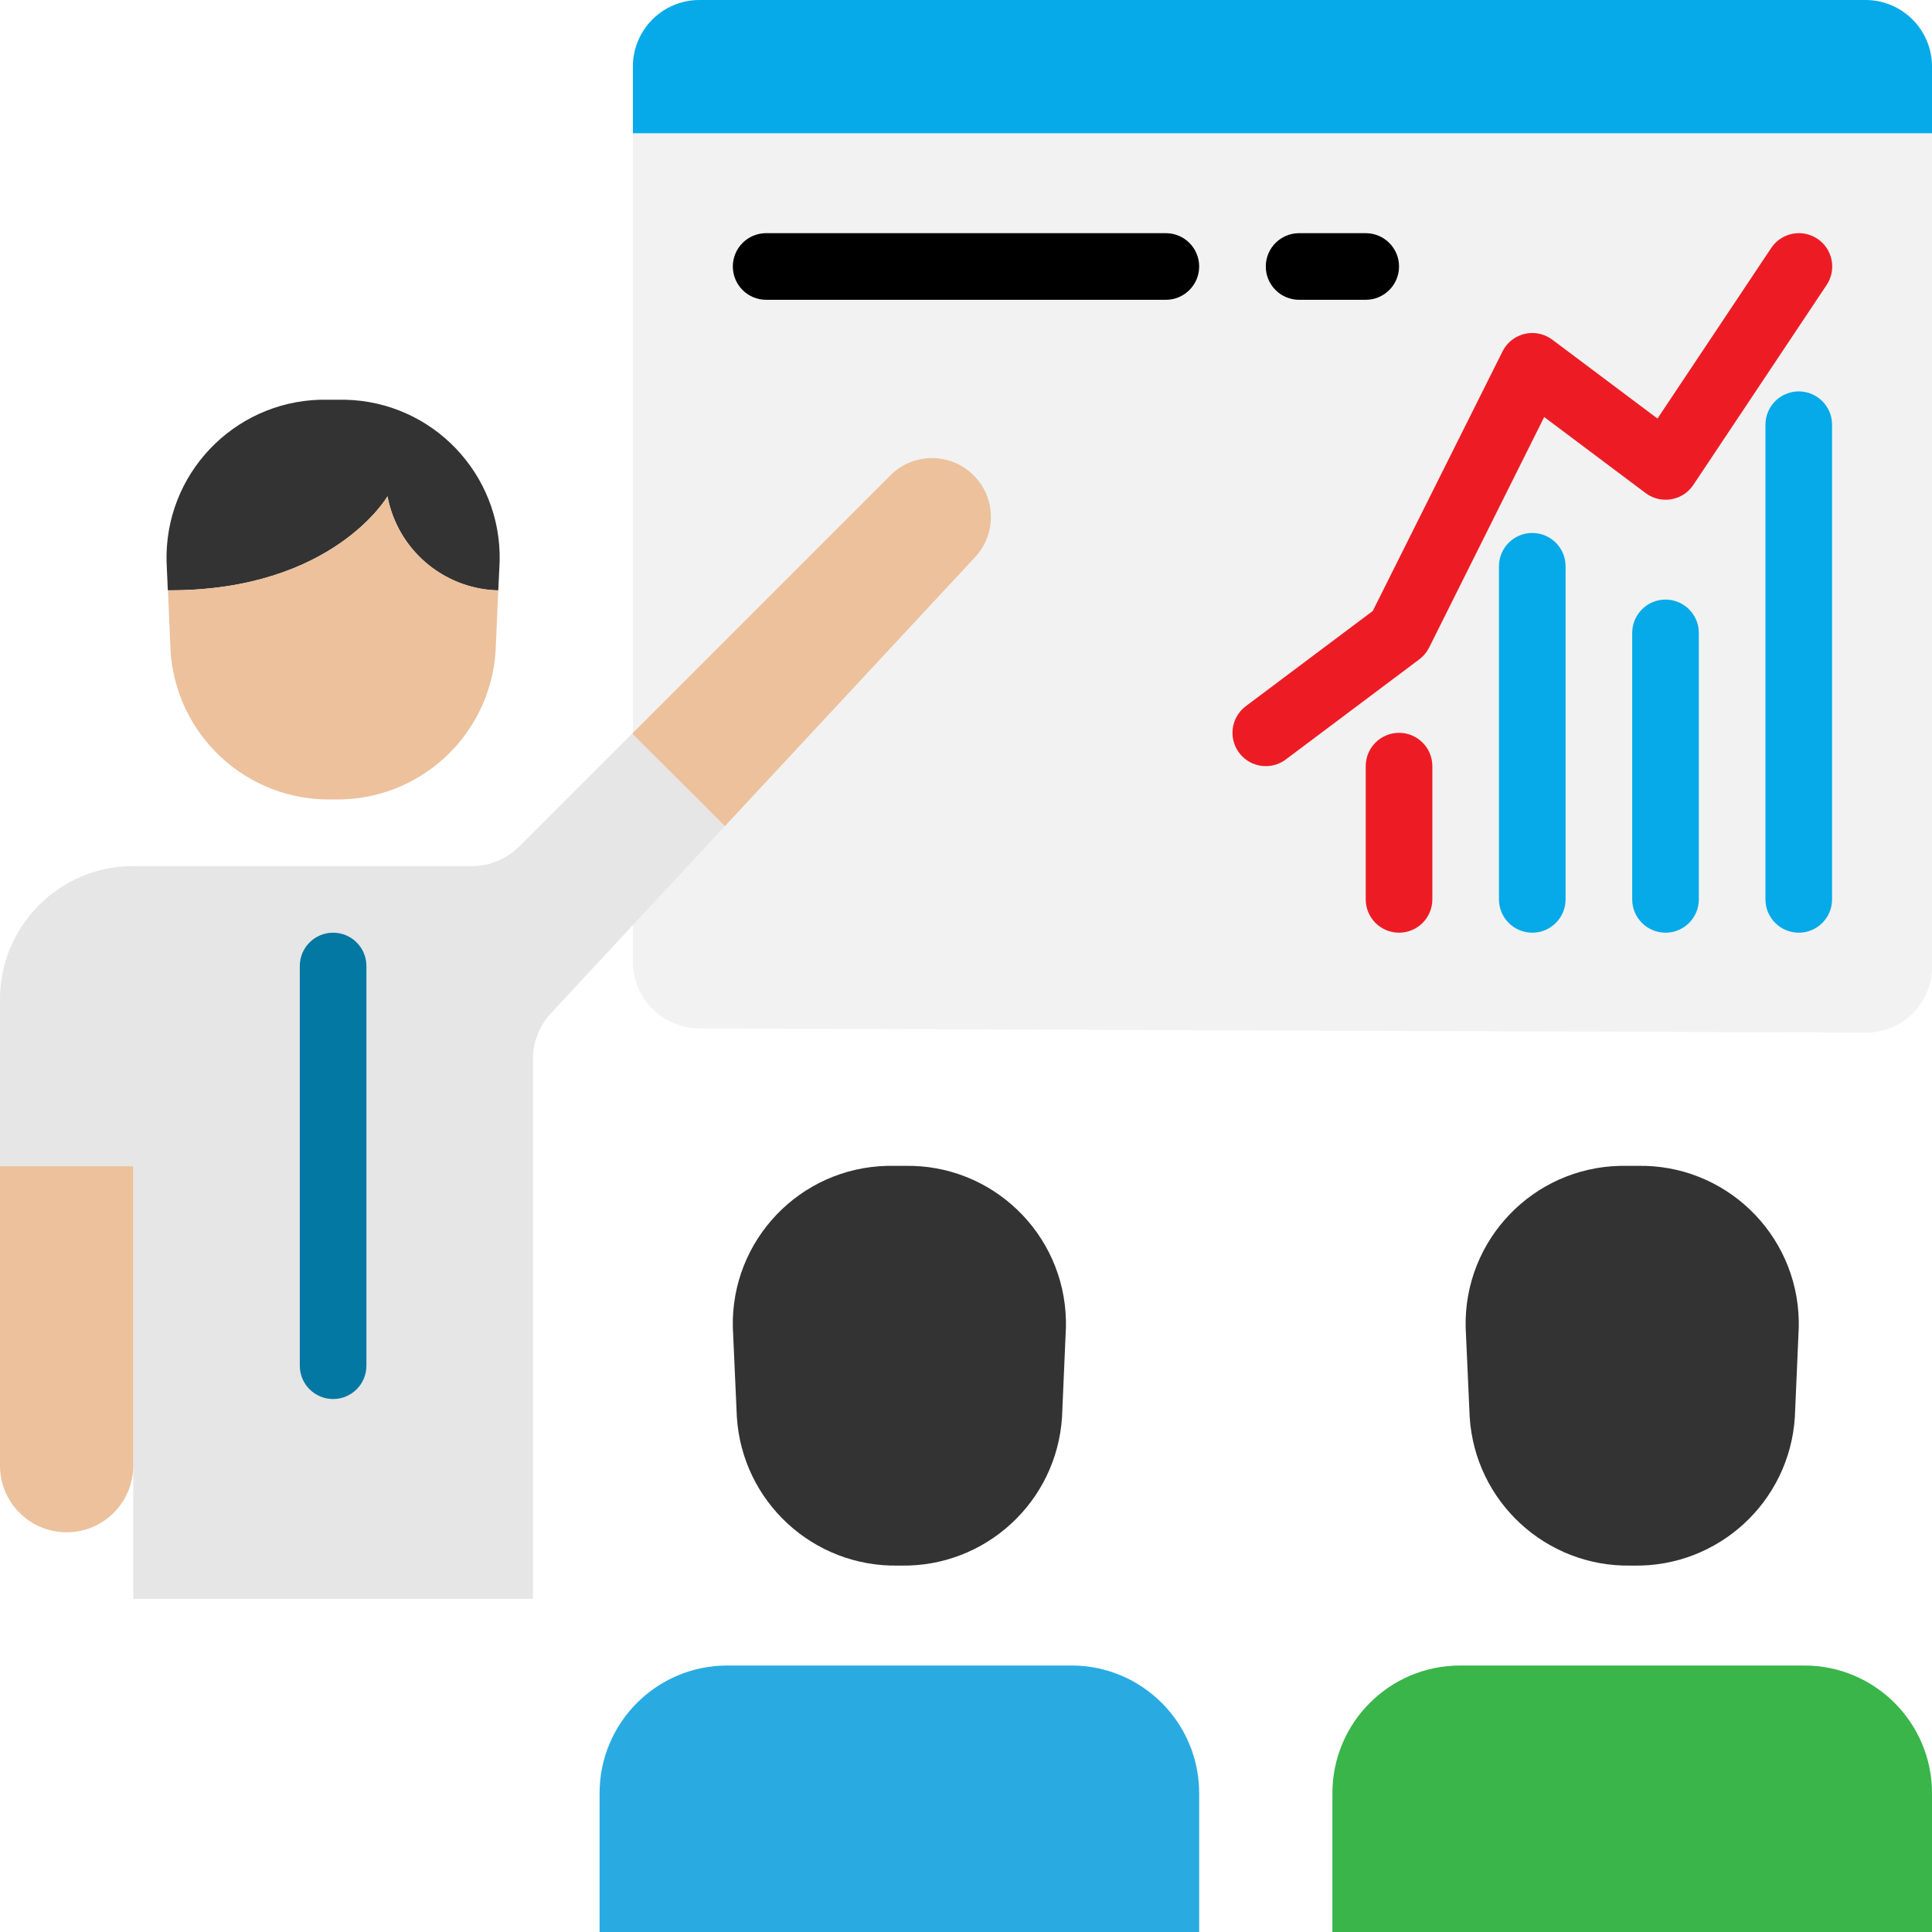
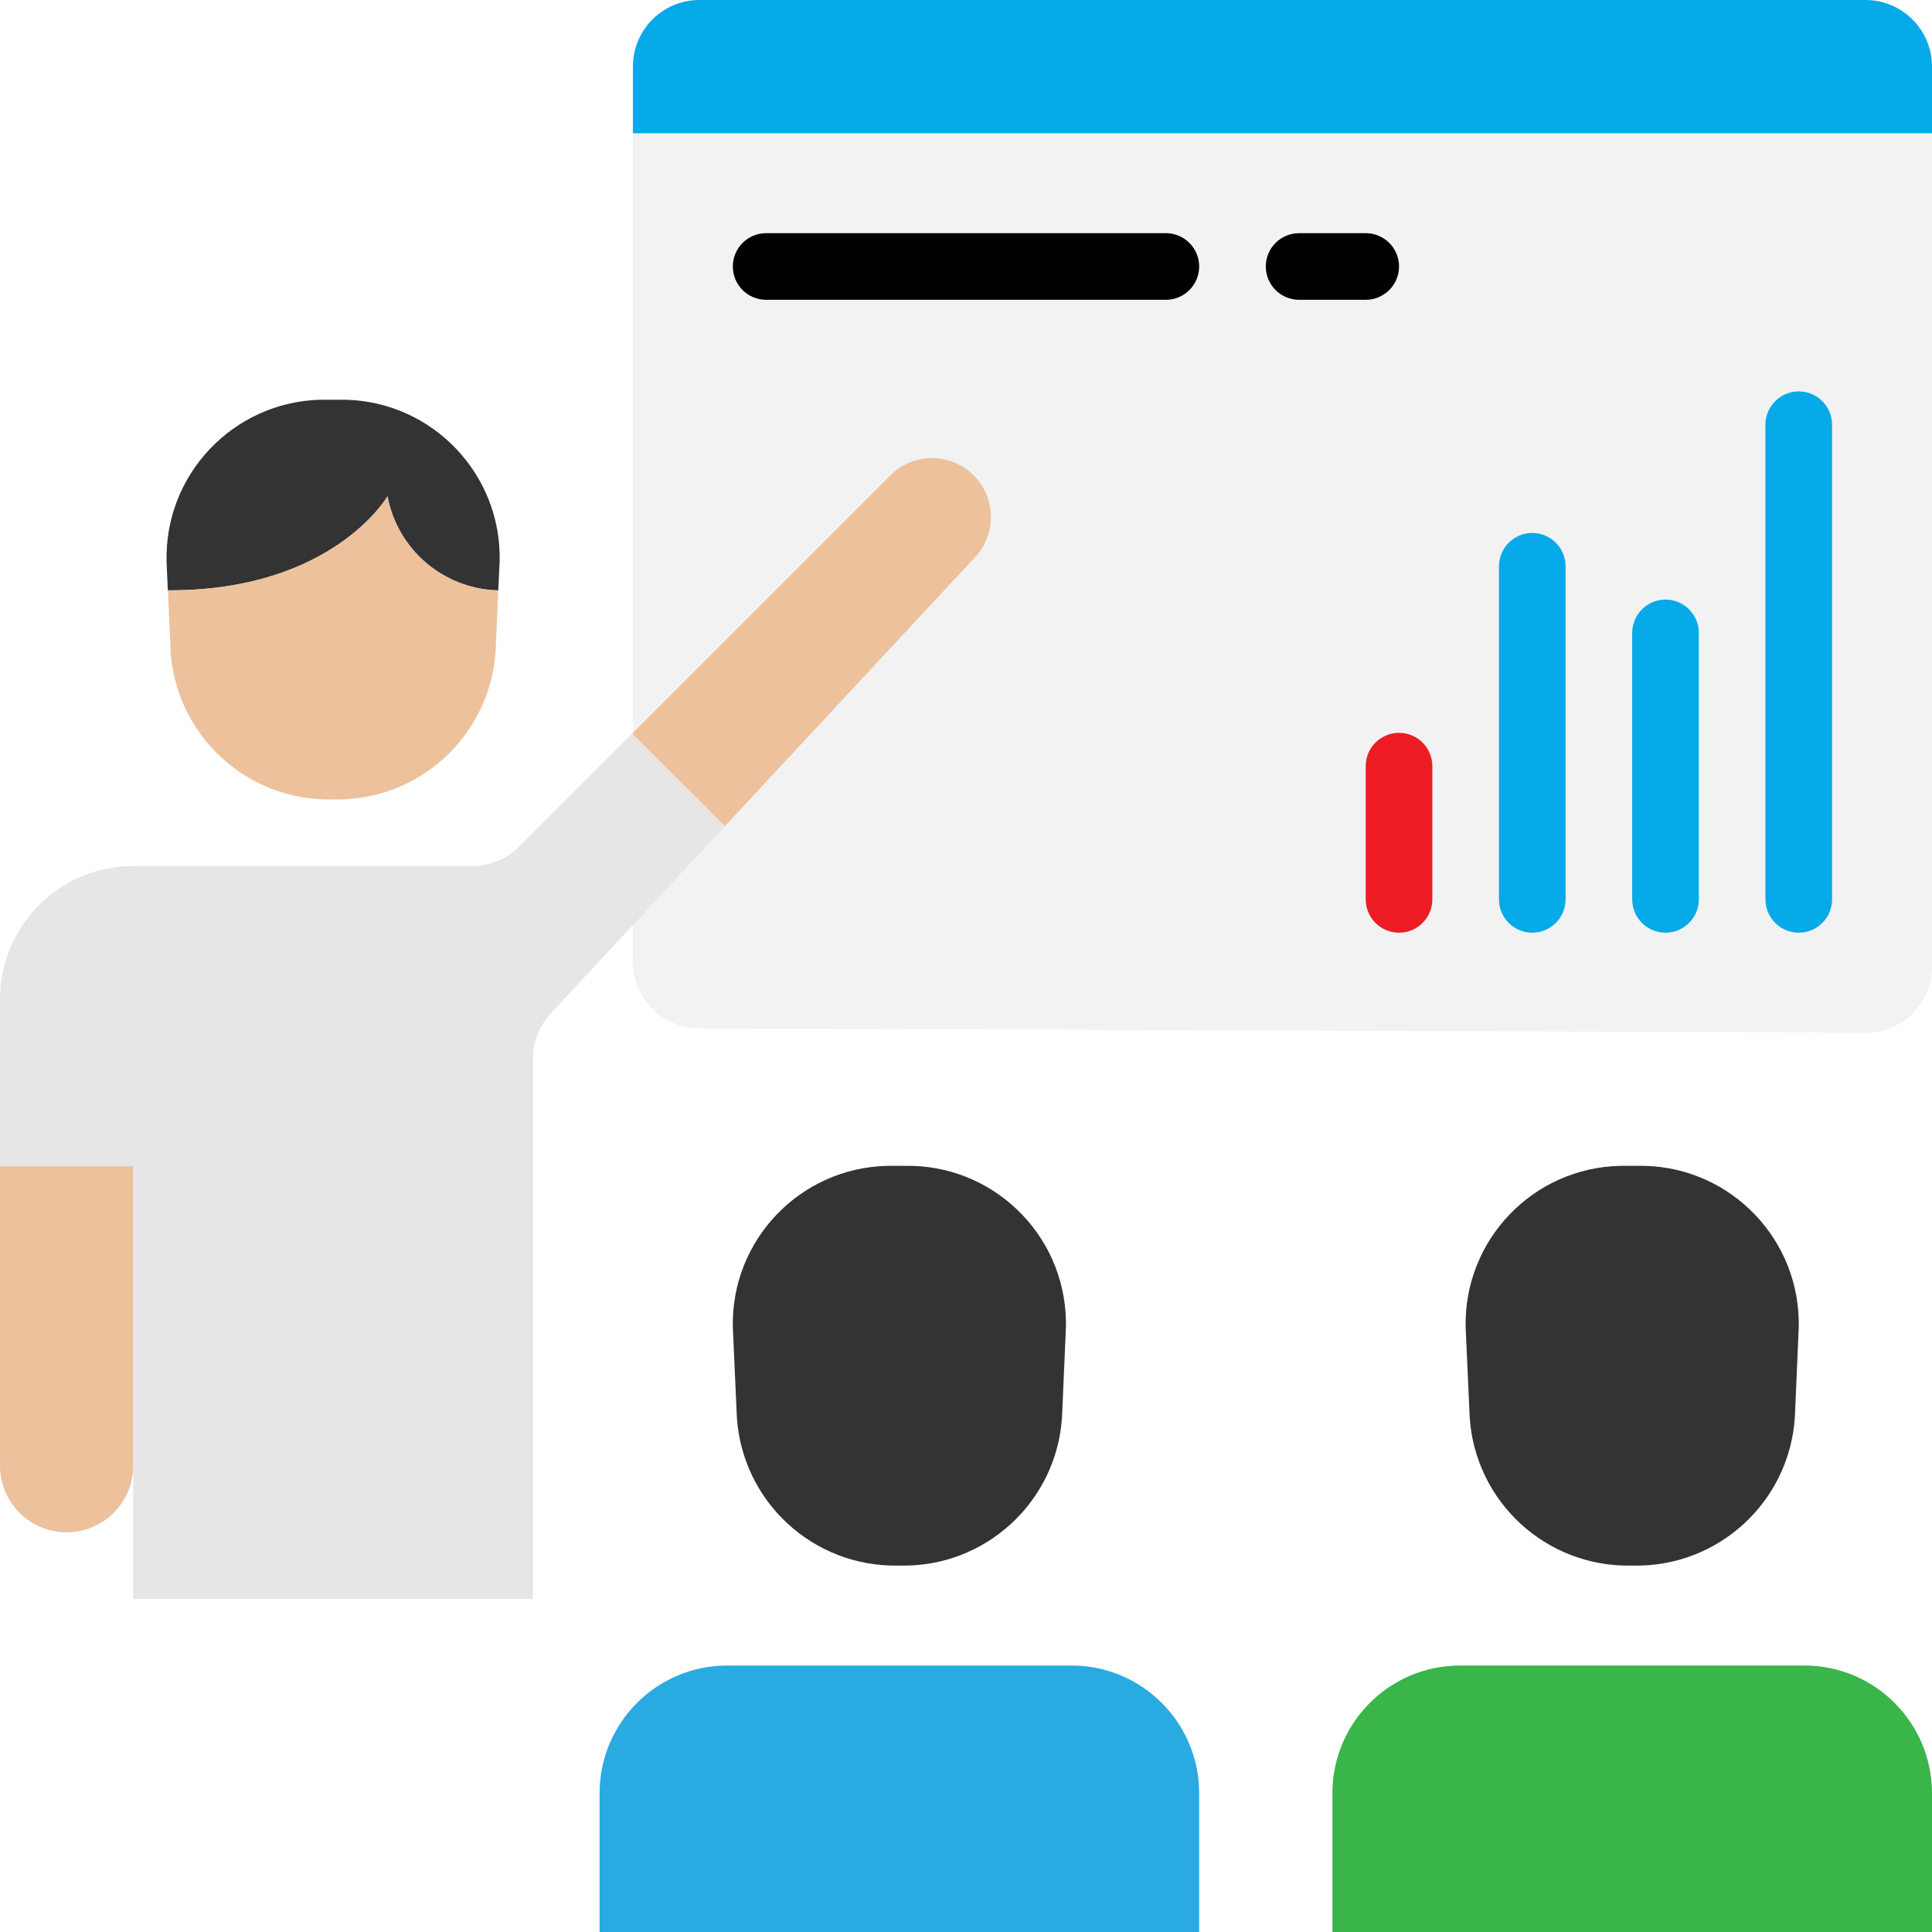
<svg xmlns="http://www.w3.org/2000/svg" version="1.1" id="Capa_1" x="0px" y="0px" viewBox="0 0 512.001 512.001" style="enable-background:new 0 0 512.001 512.001;" xml:space="preserve">
  <path style="fill:#F2F2F2;" d="M167.724,150.07V17.656c-0.124-9.631,7.583-17.532,17.214-17.655h309.848  c9.631,0.124,17.337,8.024,17.214,17.655v238.345c0.124,9.631-7.583,17.532-17.214,17.655l-309.469-1.121  c-9.728-0.035-17.593-7.927-17.593-17.655V150.07z" />
  <g>
    <path style="fill:#06AAE9;" d="M512,35.311H167.724V17.656c0-9.754,7.901-17.655,17.655-17.655h308.966   c9.754,0,17.655,7.901,17.655,17.655V35.311z" />
    <path style="fill:#06AAE9;" d="M476.69,247.173c-4.873,0-8.828-3.955-8.828-8.828V112.552c0-4.873,3.955-8.828,8.828-8.828   c4.873,0,8.828,3.955,8.828,8.828v125.793C485.517,243.218,481.562,247.173,476.69,247.173z" />
    <path style="fill:#06AAE9;" d="M441.379,247.173c-4.873,0-8.828-3.955-8.828-8.828v-70.621c0-4.873,3.955-8.828,8.828-8.828   s8.828,3.955,8.828,8.828v70.621C450.207,243.218,446.252,247.173,441.379,247.173z" />
    <path style="fill:#06AAE9;" d="M406.069,247.173c-4.873,0-8.828-3.955-8.828-8.828V150.07c0-4.873,3.955-8.828,8.828-8.828   s8.828,3.955,8.828,8.828v88.276C414.897,243.218,410.942,247.173,406.069,247.173z" />
  </g>
  <g>
    <path style="fill:#ED1C24;" d="M370.759,247.173c-4.873,0-8.828-3.955-8.828-8.828v-35.31c0-4.873,3.955-8.828,8.828-8.828   c4.873,0,8.828,3.955,8.828,8.828v35.31C379.586,243.218,375.631,247.173,370.759,247.173z" />
-     <path style="fill:#ED1C24;" d="M335.448,203.035c-4.873,0-8.828-3.955-8.828-8.828c0-2.781,1.306-5.394,3.531-7.062l33.642-25.229   l34.375-68.758c2.163-4.37,7.459-6.153,11.829-3.99c0.494,0.247,0.971,0.538,1.412,0.874l27.842,20.877l30.137-45.197   c2.71-4.061,8.183-5.155,12.244-2.445c4.052,2.71,5.155,8.183,2.445,12.244l-35.31,52.966c-2.692,4.061-8.174,5.173-12.235,2.481   c-0.15-0.106-0.3-0.212-0.45-0.318l-26.854-20.136l-30.526,61.158c-0.627,1.227-1.536,2.295-2.648,3.116l-35.31,26.483   C339.218,202.417,337.355,203.035,335.448,203.035L335.448,203.035z" />
  </g>
  <path d="M308.966,79.449H203.034c-4.873,0-8.828-3.955-8.828-8.828s3.955-8.828,8.828-8.828h105.931  c4.873,0,8.828,3.955,8.828,8.828S313.838,79.449,308.966,79.449z" />
  <path d="M361.931,79.449h-17.655c-4.873,0-8.828-3.955-8.828-8.828s3.955-8.828,8.828-8.828h17.655c4.873,0,8.828,3.955,8.828,8.828  S366.804,79.449,361.931,79.449z" />
  <path style="fill:#E6E6E6;" d="M167.539,194.393l-29.952,29.952c-3.31,3.31-7.804,5.173-12.482,5.173H35.31  c-19.5,0-35.31,15.81-35.31,35.31v44.226h35.31v114.67h105.931v-143.13c0-4.458,1.686-8.757,4.723-12.023l46.142-49.646  L167.539,194.393z" />
  <g>
    <path style="fill:#ECC19C;" d="M0,309.055v79.36c0,9.754,7.901,17.655,17.655,17.655s17.655-7.901,17.655-17.655v-79.36L0,309.055z   " />
    <path style="fill:#ECC19C;" d="M258.207,147.863c5.994-6.197,5.835-16.075-0.362-22.069c-6.056-5.862-15.66-5.862-21.707,0   l-68.414,68.414l-0.185,0.185l24.567,24.532l0.371-0.397L258.207,147.863z" />
  </g>
  <path style="fill:#333333;" d="M432.878,414.897h-0.653c-22.484,0.424-41.322-16.922-42.743-39.371l-1.068-23.764  c-0.512-23.119,17.814-42.284,40.942-42.796c0.609-0.018,1.227-0.018,1.836,0h2.719c23.119-0.503,42.275,17.832,42.779,40.96  c0.018,0.609,0.009,1.227,0,1.836l-1.033,23.764C474.236,397.984,455.38,415.339,432.878,414.897z" />
-   <path style="fill:#0378A3;" d="M88.276,370.759c-4.873,0-8.828-3.955-8.828-8.828V256.001c0-4.873,3.955-8.828,8.828-8.828  c4.873,0,8.828,3.955,8.828,8.828v105.931C97.103,366.805,93.149,370.759,88.276,370.759z" />
  <path style="fill:#333333;" d="M238.671,414.897h-0.653c-22.484,0.424-41.322-16.922-42.743-39.371l-1.068-23.764  c-0.512-23.119,17.814-42.284,40.942-42.796c0.609-0.018,1.227-0.018,1.836,0h2.719c23.119-0.503,42.275,17.832,42.778,40.96  c0.018,0.609,0.009,1.227,0,1.836l-1.033,23.764C280.029,397.984,261.173,415.339,238.671,414.897L238.671,414.897z" />
  <path style="fill:#29ABE2;" d="M317.793,512.001v-36.785c0-18.688-15.148-33.836-33.836-33.836h-91.224  c-18.688,0-33.836,15.148-33.836,33.836v36.785" />
  <path style="fill:#39B54A;" d="M512,512.001v-36.785c0-18.688-15.148-33.836-33.836-33.836H386.94  c-18.688,0-33.836,15.148-33.836,33.836v36.785" />
  <path style="fill:#333333;" d="M102.691,131.532c2.648,14.001,14.601,24.329,28.84,24.911h0.521l0.362-7.715  c0.512-23.119-17.814-42.284-40.942-42.796c-0.609-0.018-1.227-0.018-1.836,0h-2.719c-23.119-0.503-42.275,17.832-42.778,40.96  c-0.018,0.609-0.009,1.227,0,1.836l0.335,7.715h0.547C88.276,156.443,102.691,131.532,102.691,131.532z" />
  <path style="fill:#ECC19C;" d="M131.531,156.443c-14.239-0.583-26.191-10.911-28.84-24.911c0,0-14.415,24.911-57.671,24.911h-0.512  l0.697,16.049c1.421,22.449,20.259,39.795,42.743,39.371h0.653c22.484,0.424,41.322-16.922,42.743-39.371l0.697-16.049H131.531z" />
  <g>
</g>
  <g>
</g>
  <g>
</g>
  <g>
</g>
  <g>
</g>
  <g>
</g>
  <g>
</g>
  <g>
</g>
  <g>
</g>
  <g>
</g>
  <g>
</g>
  <g>
</g>
  <g>
</g>
  <g>
</g>
  <g>
</g>
</svg>